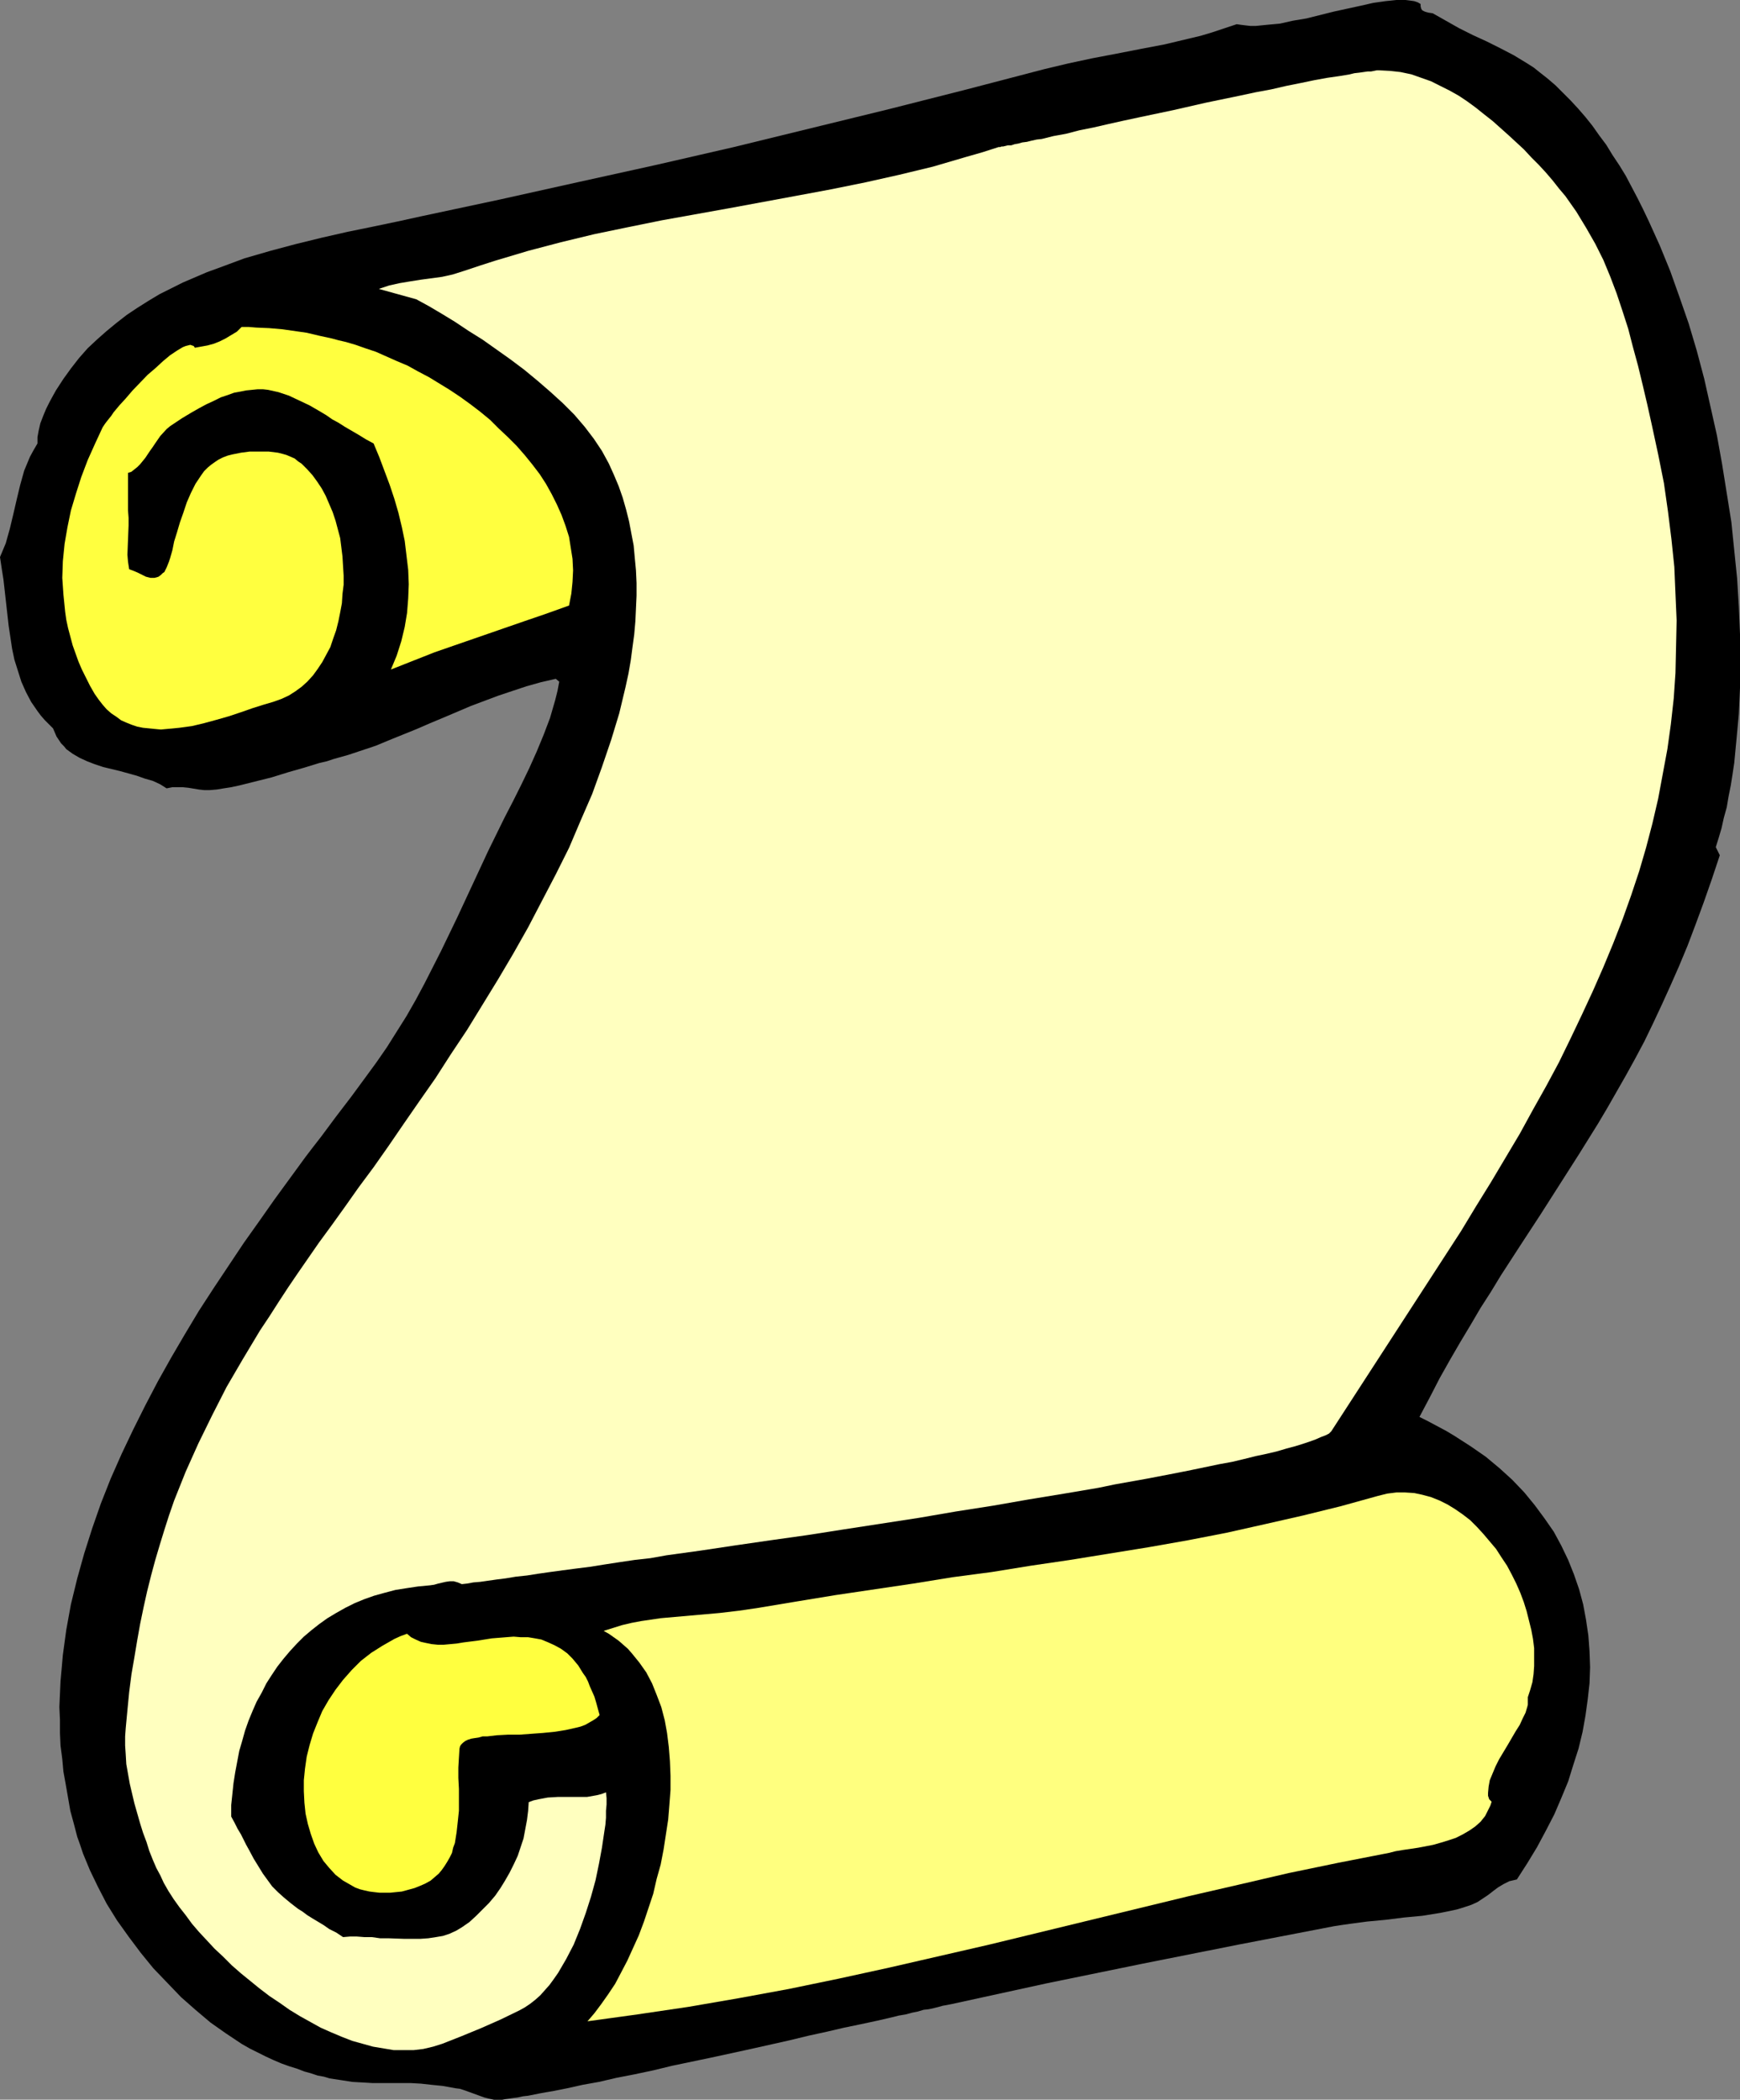
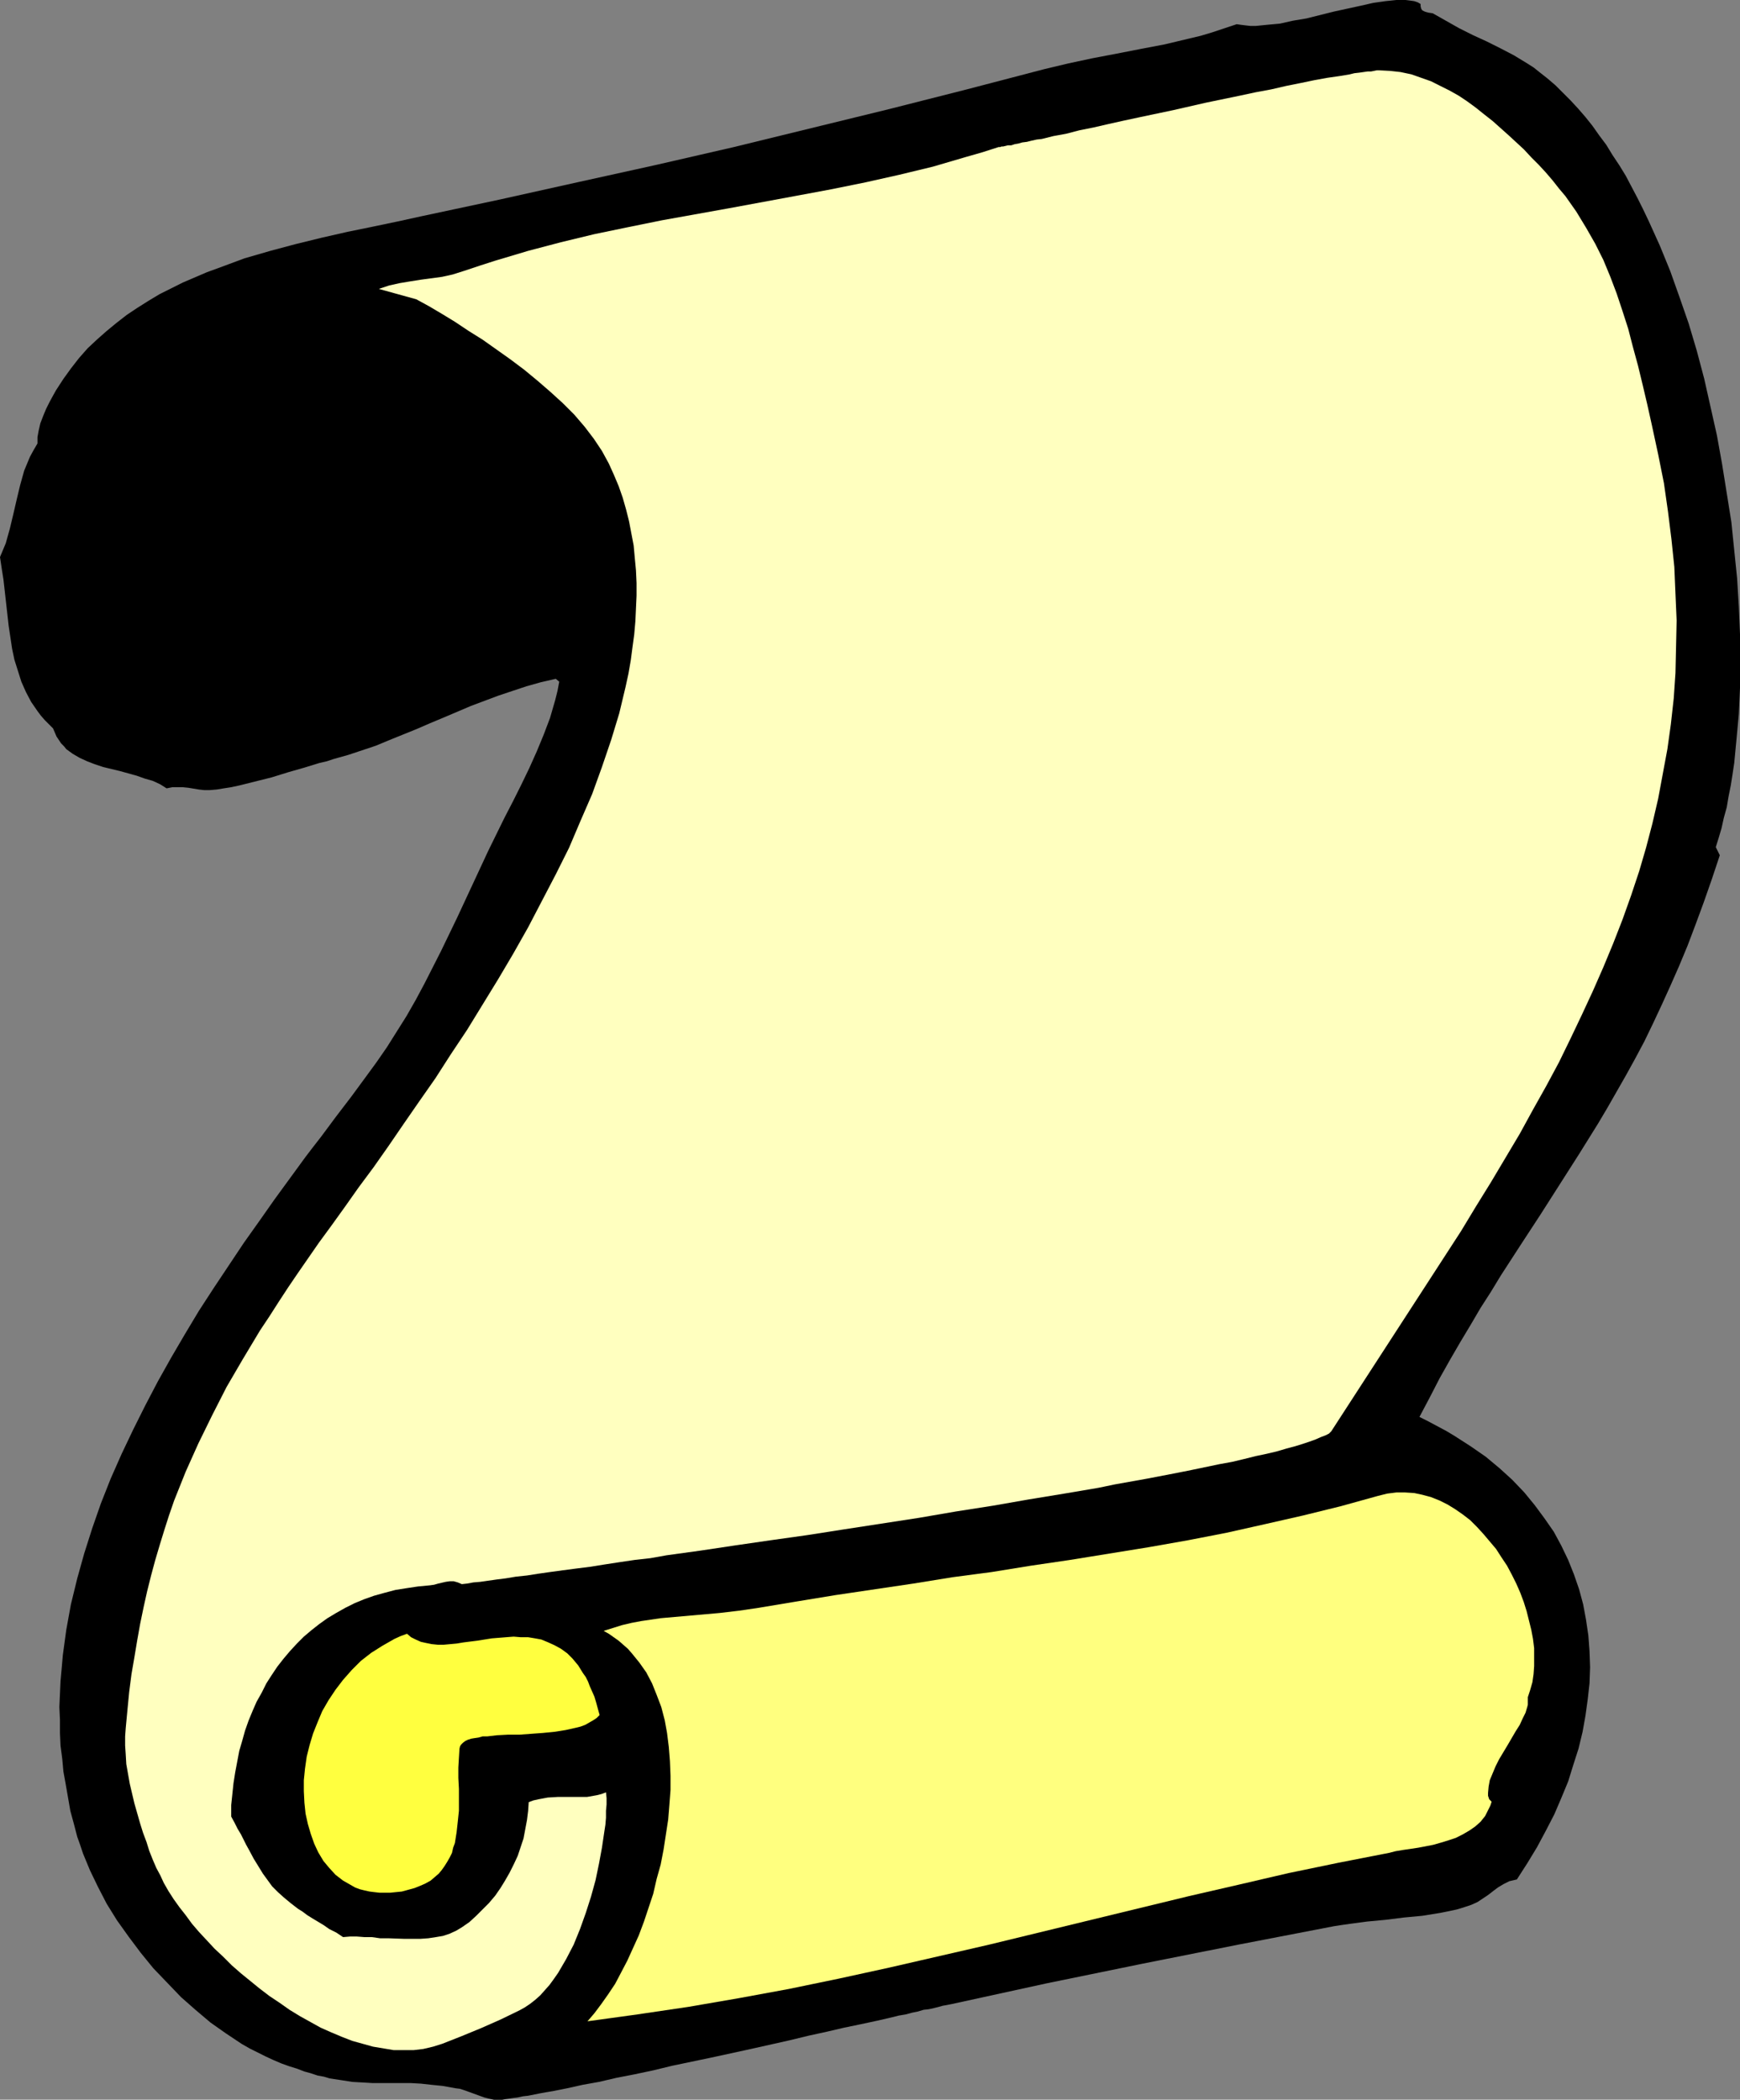
<svg xmlns="http://www.w3.org/2000/svg" xmlns:ns1="http://sodipodi.sourceforge.net/DTD/sodipodi-0.dtd" xmlns:ns2="http://www.inkscape.org/namespaces/inkscape" version="1.0" width="129.011mm" height="155.668mm" id="svg5" ns1:docname="Background 703.wmf">
  <rect width="100%" height="100%" fill="#808080" stroke="none" />
  <ns1:namedview id="namedview5" pagecolor="#ffffff" bordercolor="#000000" borderopacity="0.25" ns2:showpageshadow="2" ns2:pageopacity="0.0" ns2:pagecheckerboard="0" ns2:deskcolor="#d1d1d1" ns2:document-units="mm" />
  <defs id="defs1">
    <pattern id="WMFhbasepattern" patternUnits="userSpaceOnUse" width="6" height="6" x="0" y="0" />
  </defs>
  <path style="fill:#000000;fill-opacity:1;fill-rule:evenodd;stroke:none" d="m 398.094,1.131 v 0.646 l 0.162,0.646 0.323,0.485 0.646,0.323 0.485,0.162 0.646,0.162 1.131,0.162 3.716,2.101 3.716,2.101 3.878,1.939 3.878,1.778 3.878,1.939 3.716,1.939 3.716,2.262 1.777,1.131 1.616,1.293 2.262,1.778 2.262,1.939 2.1,2.101 2.1,2.101 2.1,2.262 2.1,2.424 1.939,2.424 1.939,2.747 1.939,2.585 1.777,2.909 1.939,2.909 1.777,2.909 1.616,3.07 1.616,3.07 1.616,3.232 1.616,3.393 3.07,6.787 2.908,7.11 2.585,7.272 2.585,7.433 2.262,7.595 2.1,7.918 1.777,7.918 1.777,7.918 1.454,8.08 1.293,8.08 1.293,8.08 0.808,7.918 0.808,7.918 0.485,7.918 0.323,7.756 v 7.595 7.433 l -0.323,7.272 -0.646,6.948 -0.323,3.393 -0.323,3.393 -0.485,3.232 -0.485,3.07 -0.646,3.232 -0.485,2.909 -0.808,2.909 -0.646,2.909 -0.808,2.747 -0.808,2.585 1.131,2.262 -2.262,6.787 -2.262,6.464 -2.262,6.14 -2.262,5.979 -2.423,5.817 -2.423,5.494 -2.423,5.333 -2.423,5.171 -2.423,5.009 -2.585,4.848 -2.585,4.686 -2.585,4.525 -2.585,4.525 -2.585,4.363 -5.332,8.564 -10.825,16.967 -5.493,8.403 -5.655,8.726 -2.747,4.525 -2.908,4.525 -2.747,4.686 -2.908,4.848 -2.908,5.009 -2.908,5.171 -2.747,5.333 -2.908,5.494 2.585,1.293 2.423,1.293 2.423,1.293 2.423,1.454 4.524,2.909 4.201,2.909 3.878,3.232 3.554,3.232 3.393,3.555 2.908,3.555 2.747,3.717 2.585,3.717 2.1,3.878 1.939,4.04 1.616,4.04 1.454,4.201 1.131,4.201 0.808,4.363 0.646,4.363 0.323,4.363 0.162,4.525 -0.162,4.525 -0.485,4.363 -0.646,4.686 -0.808,4.525 -1.131,4.686 -1.454,4.525 -1.454,4.686 -1.939,4.686 -1.939,4.525 -2.423,4.686 -2.423,4.525 -2.747,4.525 -2.908,4.525 -2.1,0.485 -1.616,0.808 -1.616,0.97 -1.293,0.97 -1.454,1.131 -1.454,0.97 -1.454,0.97 -1.777,0.808 -1.939,0.646 -2.1,0.646 -2.262,0.485 -2.423,0.485 -5.008,0.808 -5.17,0.485 -5.17,0.646 -5.17,0.485 -4.847,0.646 -2.262,0.323 -2.1,0.323 -26.82,5.171 -26.82,5.333 -26.82,5.494 -26.658,5.817 -0.808,0.162 -0.808,0.162 -0.969,0.162 -1.131,0.323 -1.293,0.323 -1.454,0.323 -1.454,0.162 -1.616,0.485 -1.616,0.323 -1.777,0.485 -1.939,0.323 -1.939,0.485 -4.201,0.97 -4.524,0.97 -4.685,0.97 -4.847,1.131 -5.17,1.131 -5.332,1.293 -10.825,2.424 -11.148,2.424 -10.825,2.262 -5.332,1.293 -5.332,1.131 -5.008,0.97 -4.847,1.131 -4.524,0.808 -4.362,0.97 -4.039,0.808 -1.939,0.323 -1.777,0.323 -3.231,0.646 -1.454,0.162 -1.454,0.323 -1.293,0.162 -1.131,0.162 -1.131,0.162 -0.808,0.162 h -0.808 -1.454 l -1.454,-0.323 -1.293,-0.323 -5.332,-1.939 -1.454,-0.485 -1.293,-0.162 -3.554,-0.646 -3.231,-0.323 -2.908,-0.323 -2.908,-0.162 h -5.332 -5.332 l -2.747,-0.162 -2.908,-0.162 -3.07,-0.485 -3.231,-0.485 -1.616,-0.485 -1.777,-0.323 -1.939,-0.646 -1.777,-0.485 -2.1,-0.808 -2.1,-0.646 -2.262,-0.808 -2.262,-0.97 -2.1,-0.97 -2.262,-1.131 -2.262,-1.131 -2.262,-1.293 -4.362,-2.909 -4.362,-3.07 -4.201,-3.555 -4.039,-3.555 -3.878,-4.04 -3.878,-4.04 -3.554,-4.363 -3.393,-4.525 -3.231,-4.525 -2.908,-4.686 -2.423,-4.686 -2.262,-4.686 -1.939,-4.686 -0.808,-2.424 -0.808,-2.262 -0.969,-3.717 -0.969,-3.555 -0.646,-3.717 -0.646,-3.717 -0.646,-3.555 -0.323,-3.555 -0.485,-3.717 -0.162,-3.555 v -3.717 l -0.162,-3.555 0.162,-3.717 0.162,-3.555 0.323,-3.555 0.323,-3.717 0.969,-7.11 1.293,-7.11 1.777,-7.272 1.939,-6.948 2.262,-7.11 2.423,-6.948 2.747,-6.948 3.07,-6.948 3.231,-6.787 3.393,-6.787 3.554,-6.787 3.716,-6.625 3.878,-6.625 3.878,-6.464 4.201,-6.464 4.201,-6.302 4.201,-6.302 4.362,-6.14 4.201,-5.979 8.724,-11.958 2.1,-2.747 2.262,-2.909 4.201,-5.656 4.201,-5.494 4.039,-5.494 3.07,-4.201 2.908,-4.201 2.747,-4.363 2.747,-4.363 2.585,-4.525 2.423,-4.525 4.685,-9.211 4.524,-9.372 4.362,-9.372 4.362,-9.372 4.524,-9.211 2.423,-4.686 2.262,-4.525 2.262,-4.686 2.1,-4.686 1.939,-4.686 1.777,-4.686 1.454,-5.009 0.646,-2.585 0.485,-2.585 -0.969,-0.808 -4.201,0.97 -4.039,1.131 -3.878,1.293 -3.878,1.293 -7.755,2.909 -7.594,3.232 -3.878,1.616 -3.716,1.616 -7.594,3.07 -3.878,1.616 -3.878,1.293 -3.878,1.293 -4.039,1.131 -1.939,0.646 -2.1,0.485 -4.201,1.293 -4.524,1.293 -4.685,1.454 -4.524,1.131 -4.524,1.131 -2.262,0.485 -2.1,0.323 -1.939,0.323 -1.939,0.162 h -1.616 l -1.454,-0.162 -2.908,-0.485 -1.616,-0.162 h -1.454 -1.454 l -1.616,0.323 -1.777,-1.131 -2.1,-0.97 -2.262,-0.646 -2.262,-0.808 -4.685,-1.293 -4.685,-1.131 -2.423,-0.808 -2.1,-0.808 -2.1,-0.97 -1.939,-1.131 -1.777,-1.293 -0.646,-0.808 -0.808,-0.808 -0.646,-0.97 -0.646,-0.97 -0.485,-1.131 -0.485,-1.131 -1.131,-1.131 -1.131,-1.131 -1.131,-1.293 -0.969,-1.293 -1.777,-2.585 -1.454,-2.747 L 5.978,191.001 5.008,187.93 4.039,184.86 3.393,181.79 2.908,178.558 2.423,175.326 0.969,162.399 0.485,159.329 0,156.097 l 0.808,-1.939 0.808,-1.939 1.131,-4.04 0.969,-4.04 0.969,-4.201 0.969,-4.04 1.131,-4.04 0.808,-1.939 0.808,-1.939 0.969,-1.778 1.131,-1.939 v -1.778 l 0.323,-1.778 0.485,-2.101 0.808,-2.101 0.808,-1.939 0.969,-1.939 0.969,-1.778 0.808,-1.454 2.1,-3.232 2.1,-2.909 2.262,-2.909 2.423,-2.747 2.585,-2.424 2.747,-2.424 2.747,-2.262 2.908,-2.262 2.908,-1.939 3.07,-1.939 3.231,-1.939 3.231,-1.616 3.231,-1.616 3.393,-1.454 3.393,-1.454 3.554,-1.293 6.947,-2.585 7.27,-2.101 7.27,-1.939 7.27,-1.778 7.109,-1.616 7.109,-1.454 6.947,-1.454 6.624,-1.454 21.973,-4.686 21.811,-4.848 21.973,-4.848 21.811,-5.009 21.811,-5.333 21.811,-5.333 21.65,-5.494 21.65,-5.656 6.786,-1.616 6.786,-1.454 6.786,-1.293 6.624,-1.293 6.786,-1.293 6.786,-1.616 3.393,-0.808 3.231,-0.97 3.393,-1.131 3.393,-1.131 1.131,0.162 1.293,0.162 1.454,0.162 h 1.454 l 1.616,-0.162 1.616,-0.162 3.554,-0.323 3.554,-0.808 3.878,-0.646 7.755,-1.939 3.716,-0.808 3.716,-0.808 3.554,-0.808 3.393,-0.485 1.616,-0.162 L 391.309,0 h 2.585 l 1.293,0.162 1.131,0.162 0.969,0.323 z" id="path1" />
  <path style="fill:#ffffbf;fill-opacity:1;fill-rule:evenodd;stroke:none" d="m 129.413,443.891 -1.131,-0.485 -1.131,-0.323 h -1.131 l -1.131,0.162 -2.1,0.485 -1.131,0.323 -1.131,0.162 -3.393,0.323 -3.231,0.485 -3.07,0.485 -3.07,0.808 -2.908,0.808 -2.747,0.97 -2.747,1.131 -2.585,1.293 -2.585,1.454 -2.423,1.454 -2.262,1.616 -2.262,1.778 -2.1,1.778 -1.939,1.939 -1.939,2.101 -1.777,2.101 -1.777,2.262 -1.616,2.424 -1.454,2.262 -1.293,2.585 -1.454,2.585 -1.131,2.585 -1.131,2.747 -0.969,2.747 -0.808,2.909 -0.808,2.747 -1.131,5.979 -0.485,3.07 -0.323,3.07 -0.323,3.07 v 3.232 l 0.969,1.778 0.808,1.616 0.969,1.616 0.808,1.616 0.646,1.293 0.808,1.454 1.293,2.424 1.293,2.101 1.293,2.101 1.293,1.778 1.293,1.778 1.616,1.616 1.616,1.454 1.939,1.616 2.1,1.616 1.293,0.808 1.293,0.97 1.293,0.808 1.616,0.97 1.616,0.97 1.616,1.131 1.939,0.97 1.939,1.293 1.939,-0.162 h 1.939 l 2.1,0.162 h 2.1 l 2.262,0.323 h 2.262 l 4.524,0.162 h 2.262 2.262 l 2.262,-0.162 2.1,-0.323 1.939,-0.323 1.939,-0.646 1.777,-0.808 1.616,-0.97 2.1,-1.454 1.939,-1.778 1.777,-1.778 1.777,-1.778 1.777,-2.101 1.454,-2.101 1.293,-2.101 1.293,-2.262 1.131,-2.262 1.131,-2.424 0.808,-2.424 0.808,-2.424 0.485,-2.585 0.485,-2.585 0.323,-2.585 0.162,-2.424 1.293,-0.485 1.454,-0.323 2.585,-0.485 2.747,-0.162 h 5.493 2.747 l 2.747,-0.485 1.293,-0.323 1.293,-0.485 0.162,1.616 v 1.778 l -0.162,1.778 v 1.939 l -0.162,1.939 -0.323,2.101 -0.646,4.363 -0.808,4.363 -0.969,4.686 -1.293,4.686 -1.454,4.525 -1.616,4.525 -1.777,4.363 -2.1,4.04 -1.131,1.939 -1.131,1.939 -1.131,1.616 -1.293,1.778 -1.293,1.454 -1.293,1.454 -1.454,1.293 -1.454,1.131 -1.454,0.97 -1.454,0.808 -5.332,2.585 -5.493,2.424 -5.493,2.262 -5.332,2.101 -2.585,0.808 -2.747,0.646 -2.747,0.323 h -2.585 -2.908 l -2.908,-0.485 -2.908,-0.485 -2.908,-0.808 -2.908,-0.808 -2.908,-1.131 -3.07,-1.293 -2.908,-1.293 -2.908,-1.616 -2.908,-1.616 -2.908,-1.778 -2.747,-1.939 -2.908,-1.939 -2.747,-2.101 -2.585,-2.101 -2.585,-2.101 -2.585,-2.262 -2.423,-2.424 -2.423,-2.262 -2.1,-2.262 -2.262,-2.424 -1.939,-2.262 -1.777,-2.424 -1.777,-2.262 -1.616,-2.262 -1.454,-2.262 -1.293,-2.262 -0.969,-2.101 -1.131,-2.101 -0.969,-2.262 -0.969,-2.424 -0.808,-2.585 -0.969,-2.585 -0.808,-2.585 -1.616,-5.656 -1.293,-5.494 -0.485,-2.747 -0.485,-2.747 -0.162,-2.747 -0.162,-2.424 v -2.585 l 0.162,-2.262 0.485,-5.171 0.485,-5.009 0.646,-5.009 0.808,-4.686 0.808,-4.848 0.808,-4.525 0.969,-4.686 0.969,-4.363 1.131,-4.525 1.131,-4.201 1.293,-4.363 1.293,-4.201 1.293,-4.04 1.454,-4.201 1.616,-4.04 1.616,-4.04 3.554,-7.918 3.878,-7.918 4.039,-7.918 4.524,-7.756 2.423,-4.04 2.423,-4.04 2.585,-3.878 2.585,-4.04 2.747,-4.201 2.747,-4.04 2.908,-4.201 2.908,-4.201 1.777,-2.424 1.777,-2.424 3.716,-5.171 3.878,-5.494 4.201,-5.656 4.201,-5.979 4.201,-6.14 4.362,-6.302 4.524,-6.464 4.362,-6.787 4.524,-6.787 4.362,-7.11 4.362,-7.11 4.201,-7.11 4.201,-7.433 3.878,-7.433 3.878,-7.433 3.716,-7.433 3.231,-7.595 3.231,-7.433 2.747,-7.595 2.585,-7.595 1.131,-3.717 1.131,-3.717 1.777,-7.433 0.808,-3.717 0.646,-3.717 0.485,-3.717 0.485,-3.555 0.323,-3.717 0.162,-3.555 0.162,-3.555 v -3.555 l -0.162,-3.555 -0.323,-3.393 -0.323,-3.555 -0.646,-3.393 -0.646,-3.393 -0.808,-3.232 -0.969,-3.393 -1.131,-3.232 -1.293,-3.07 -1.454,-3.232 -0.969,-1.778 -0.969,-1.778 -2.262,-3.393 -2.585,-3.393 -2.908,-3.393 -3.231,-3.232 -3.554,-3.232 -3.554,-3.07 -3.716,-3.07 -3.878,-2.909 -3.878,-2.747 -3.878,-2.747 -3.878,-2.424 -3.878,-2.585 -3.716,-2.262 -3.554,-2.101 -3.554,-1.939 -10.502,-2.909 2.908,-0.97 2.908,-0.646 2.908,-0.485 3.07,-0.485 5.978,-0.808 2.908,-0.646 3.07,-0.97 4.362,-1.454 4.524,-1.454 9.209,-2.747 9.209,-2.424 9.371,-2.262 9.371,-1.939 9.532,-1.939 18.903,-3.393 19.226,-3.555 9.532,-1.778 9.532,-1.939 9.371,-2.101 9.371,-2.262 9.371,-2.747 4.524,-1.293 4.524,-1.454 h 0.485 l 0.323,-0.162 h 0.485 l 0.646,-0.162 0.646,-0.162 h 0.969 l 0.969,-0.323 0.969,-0.162 1.131,-0.323 1.293,-0.162 1.293,-0.323 1.454,-0.323 1.454,-0.162 3.231,-0.808 3.554,-0.646 3.716,-0.97 4.039,-0.808 4.201,-0.97 4.362,-0.97 4.524,-0.97 9.209,-1.939 9.209,-2.101 9.371,-1.939 4.524,-0.97 4.362,-0.808 4.201,-0.97 4.039,-0.808 3.878,-0.808 3.554,-0.646 3.393,-0.485 2.908,-0.485 1.293,-0.323 1.454,-0.162 1.131,-0.162 1.131,-0.162 h 0.969 l 0.808,-0.162 0.808,-0.162 h 0.646 l 3.07,0.162 2.908,0.323 3.07,0.646 2.747,0.97 2.747,0.97 2.585,1.293 2.585,1.293 2.585,1.454 2.423,1.616 2.423,1.778 2.423,1.939 2.262,1.778 4.524,4.04 4.201,3.878 2.1,2.262 2.1,2.101 1.939,2.101 1.939,2.262 1.777,2.262 1.777,2.101 3.07,4.363 2.747,4.525 2.585,4.525 2.262,4.525 1.939,4.686 1.777,4.686 1.616,4.848 1.616,5.009 1.293,5.009 1.454,5.333 1.293,5.333 1.293,5.494 1.293,5.817 1.777,8.241 1.616,8.08 1.131,7.918 0.969,7.756 0.808,7.756 0.323,7.595 0.323,7.433 -0.162,7.433 -0.162,7.272 -0.485,7.11 -0.808,7.272 -0.969,6.948 -1.293,6.948 -1.293,6.948 -1.616,6.948 -1.777,6.787 -1.939,6.625 -2.262,6.787 -2.423,6.787 -2.585,6.625 -2.747,6.625 -2.908,6.625 -3.07,6.625 -3.231,6.787 -3.231,6.625 -3.554,6.625 -3.716,6.625 -3.716,6.787 -4.039,6.787 -4.039,6.787 -4.201,6.787 -4.201,6.948 -36.352,56.072 -0.646,0.646 -0.969,0.485 -1.293,0.485 -1.454,0.646 -1.777,0.646 -1.939,0.646 -2.1,0.646 -2.423,0.646 -2.747,0.808 -2.747,0.646 -3.07,0.646 -3.231,0.808 -3.393,0.808 -3.554,0.646 -3.878,0.808 -3.878,0.808 -4.039,0.808 -4.201,0.808 -4.201,0.808 -4.524,0.808 -4.524,0.808 -4.685,0.97 -9.532,1.616 -9.855,1.616 -10.179,1.778 -10.34,1.616 -10.34,1.778 -21.003,3.232 -10.34,1.616 -10.34,1.454 -10.017,1.454 -9.694,1.454 -4.685,0.646 -4.685,0.646 -4.524,0.808 -4.362,0.485 -4.362,0.646 -4.201,0.646 -4.039,0.646 -3.878,0.485 -3.716,0.485 -3.554,0.485 -3.393,0.485 -3.07,0.485 -3.07,0.323 -2.908,0.485 -2.585,0.323 -2.262,0.323 -2.262,0.323 -1.939,0.162 -1.777,0.323 z" id="path2" />
-   <path style="fill:#ffff3f;fill-opacity:1;fill-rule:evenodd;stroke:none" d="m 159.464,169.671 -6.301,2.262 -6.139,2.101 -12.602,4.363 -12.602,4.363 -6.139,2.424 -6.139,2.424 1.616,-3.878 1.293,-4.04 0.969,-4.04 0.646,-3.878 0.323,-4.04 0.162,-4.04 -0.162,-4.04 -0.485,-4.04 -0.485,-4.04 -0.808,-3.878 -0.969,-4.04 -1.131,-3.878 -1.293,-3.878 -1.454,-3.878 -1.454,-3.878 -1.616,-3.878 -2.1,-1.131 -2.1,-1.293 -1.939,-1.131 -1.939,-1.131 -1.777,-1.131 -1.777,-0.97 -1.616,-1.131 -1.616,-0.97 -3.07,-1.778 -3.07,-1.454 -2.747,-1.293 -2.908,-0.97 -1.454,-0.323 -1.454,-0.323 -1.454,-0.162 h -1.454 l -1.616,0.162 -1.616,0.162 -1.616,0.323 -1.777,0.323 -1.777,0.646 -1.939,0.646 -1.939,0.97 -2.1,0.97 -2.1,1.131 -2.262,1.293 -2.423,1.454 -2.423,1.616 -0.969,0.646 -0.969,0.808 -1.777,1.939 -1.454,2.101 -0.646,0.97 -0.808,1.131 -1.293,1.939 -1.454,1.778 -0.808,0.808 -0.808,0.646 -0.808,0.646 -0.969,0.323 v 10.503 l 0.162,2.101 v 2.101 l -0.162,4.04 -0.162,4.201 0.162,1.939 0.323,2.101 1.293,0.485 1.131,0.485 2.262,1.131 1.293,0.323 h 1.131 l 0.646,-0.162 0.485,-0.162 0.646,-0.485 0.485,-0.485 0.485,-0.323 0.323,-0.646 0.323,-0.646 0.323,-0.808 0.323,-0.808 0.323,-0.97 0.646,-2.262 0.485,-2.424 0.808,-2.585 0.808,-2.747 0.969,-2.747 0.969,-2.909 1.131,-2.585 1.293,-2.585 1.616,-2.424 0.808,-1.131 0.969,-0.97 0.969,-0.808 1.131,-0.808 0.969,-0.646 1.293,-0.646 1.293,-0.485 1.293,-0.323 2.423,-0.485 2.423,-0.323 h 2.747 2.585 l 2.585,0.323 1.293,0.323 1.131,0.323 1.131,0.485 1.131,0.485 0.969,0.808 0.969,0.646 1.616,1.616 1.454,1.616 1.293,1.778 1.293,1.939 1.131,2.101 0.969,2.262 0.969,2.262 0.808,2.424 0.646,2.424 0.646,2.424 0.323,2.585 0.323,2.585 0.162,2.747 0.162,2.585 v 2.585 l -0.323,2.585 -0.162,2.585 -0.485,2.585 -0.485,2.424 -0.646,2.585 -0.808,2.262 -0.808,2.424 -1.131,2.101 -1.131,2.101 -1.293,1.939 -1.293,1.778 -1.616,1.778 -1.616,1.454 -1.777,1.293 -1.777,1.131 -2.1,0.97 -2.262,0.808 -2.747,0.808 -3.07,0.97 -3.231,1.131 -3.393,1.131 -3.393,0.97 -3.554,0.97 -3.393,0.808 -3.554,0.485 -3.393,0.323 -1.777,0.162 -1.777,-0.162 -1.616,-0.162 -1.616,-0.162 -1.616,-0.323 -1.454,-0.485 -1.616,-0.646 -1.454,-0.646 -1.293,-0.97 -1.454,-0.97 -1.293,-1.131 -1.131,-1.293 -1.131,-1.454 -1.131,-1.616 -1.293,-2.262 -1.131,-2.262 -1.131,-2.262 -0.969,-2.262 -0.808,-2.262 -0.808,-2.262 -0.646,-2.424 -0.646,-2.424 -0.485,-2.262 -0.323,-2.262 -0.485,-4.848 -0.323,-4.686 0.162,-4.686 0.485,-4.848 0.808,-4.686 0.969,-4.686 1.454,-4.848 1.454,-4.525 1.777,-4.686 2.1,-4.686 2.1,-4.525 0.323,-0.485 0.323,-0.485 0.485,-0.646 0.646,-0.808 0.646,-0.808 0.646,-0.97 1.616,-1.939 1.777,-1.939 1.939,-2.262 4.201,-4.363 2.262,-1.939 2.1,-1.939 1.939,-1.616 0.969,-0.646 0.969,-0.646 0.808,-0.485 0.808,-0.485 0.808,-0.323 0.646,-0.162 0.646,-0.162 0.485,0.162 0.485,0.162 0.323,0.485 1.777,-0.323 1.777,-0.323 1.777,-0.485 1.616,-0.646 1.616,-0.808 1.616,-0.97 1.616,-0.97 1.293,-1.293 h 2.1 l 1.939,0.162 3.716,0.162 3.716,0.323 3.393,0.485 3.393,0.485 3.393,0.808 3.716,0.808 1.777,0.485 2.1,0.485 2.747,0.808 2.747,0.97 2.908,0.97 2.908,1.293 2.908,1.293 3.07,1.293 2.908,1.616 3.07,1.616 2.908,1.778 2.908,1.778 2.908,1.939 2.908,2.101 2.747,2.101 2.747,2.262 2.423,2.424 2.585,2.424 2.423,2.424 2.262,2.585 2.1,2.585 2.1,2.747 1.777,2.747 1.616,2.909 1.454,2.909 1.293,2.909 1.131,3.07 0.969,3.07 0.485,3.07 0.485,3.07 0.162,3.232 -0.162,3.232 -0.323,3.232 z" id="path3" />
-   <path style="fill:#ffff7f;fill-opacity:1;fill-rule:evenodd;stroke:none" d="m 428.145,475.563 v 0.646 0.646 0.808 l -0.162,0.646 -0.485,1.616 -0.808,1.616 -0.808,1.778 -1.131,1.778 -2.262,3.878 -2.423,4.04 -0.969,1.939 -0.808,1.939 -0.808,1.939 -0.323,1.778 -0.162,1.778 v 0.808 l 0.323,0.97 0.646,0.646 v 0.162 l -0.323,0.97 -0.485,0.97 -0.969,1.939 -1.293,1.616 -1.454,1.293 -1.616,1.131 -1.939,1.131 -1.939,0.97 -1.939,0.646 -2.1,0.646 -2.262,0.646 -4.201,0.808 -4.362,0.646 -1.939,0.323 -1.939,0.485 -14.056,2.747 -14.056,2.909 -13.895,3.232 -14.056,3.232 -27.951,6.787 -27.951,6.787 -14.056,3.232 -14.056,3.232 -14.056,3.07 -14.056,2.909 -14.056,2.585 -14.056,2.424 -14.218,2.101 -14.056,1.939 1.939,-2.262 1.939,-2.585 1.939,-2.747 1.939,-2.909 1.616,-3.07 1.777,-3.393 1.616,-3.555 1.616,-3.555 1.454,-3.878 1.293,-3.878 1.293,-3.878 0.969,-4.201 1.131,-4.04 0.808,-4.201 0.646,-4.201 0.646,-4.201 0.323,-4.04 0.323,-4.201 v -4.04 l -0.162,-4.04 -0.323,-4.04 -0.485,-3.878 -0.646,-3.555 -0.969,-3.717 -1.293,-3.393 -1.293,-3.232 -1.616,-3.07 -1.939,-2.747 -2.1,-2.585 -1.131,-1.293 -1.293,-1.131 -1.293,-1.131 -2.747,-1.939 -1.454,-0.808 2.585,-0.808 2.585,-0.808 2.747,-0.646 2.585,-0.485 5.493,-0.808 5.493,-0.485 5.493,-0.485 5.493,-0.485 5.493,-0.646 5.493,-0.808 10.663,-1.778 10.825,-1.778 21.811,-3.232 10.986,-1.778 10.986,-1.454 10.986,-1.778 10.986,-1.616 10.986,-1.778 10.986,-1.778 10.986,-1.939 10.825,-2.101 10.825,-2.424 10.663,-2.424 10.502,-2.585 10.502,-2.909 2.585,-0.646 2.585,-0.323 h 2.423 l 2.585,0.162 2.262,0.485 2.423,0.646 2.423,0.97 2.262,1.131 2.1,1.293 2.1,1.454 2.1,1.616 1.939,1.939 1.777,1.939 1.777,2.101 1.777,2.101 1.454,2.262 1.616,2.424 1.293,2.424 1.293,2.585 1.131,2.585 0.969,2.585 0.808,2.585 0.646,2.585 0.646,2.585 0.485,2.585 0.323,2.585 v 2.585 2.424 l -0.162,2.262 -0.323,2.262 -0.646,2.262 z" id="path4" />
+   <path style="fill:#ffff7f;fill-opacity:1;fill-rule:evenodd;stroke:none" d="m 428.145,475.563 v 0.646 0.646 0.808 l -0.162,0.646 -0.485,1.616 -0.808,1.616 -0.808,1.778 -1.131,1.778 -2.262,3.878 -2.423,4.04 -0.969,1.939 -0.808,1.939 -0.808,1.939 -0.323,1.778 -0.162,1.778 v 0.808 l 0.323,0.97 0.646,0.646 v 0.162 l -0.323,0.97 -0.485,0.97 -0.969,1.939 -1.293,1.616 -1.454,1.293 -1.616,1.131 -1.939,1.131 -1.939,0.97 -1.939,0.646 -2.1,0.646 -2.262,0.646 -4.201,0.808 -4.362,0.646 -1.939,0.323 -1.939,0.485 -14.056,2.747 -14.056,2.909 -13.895,3.232 -14.056,3.232 -27.951,6.787 -27.951,6.787 -14.056,3.232 -14.056,3.232 -14.056,3.07 -14.056,2.909 -14.056,2.585 -14.056,2.424 -14.218,2.101 -14.056,1.939 1.939,-2.262 1.939,-2.585 1.939,-2.747 1.939,-2.909 1.616,-3.07 1.777,-3.393 1.616,-3.555 1.616,-3.555 1.454,-3.878 1.293,-3.878 1.293,-3.878 0.969,-4.201 1.131,-4.04 0.808,-4.201 0.646,-4.201 0.646,-4.201 0.323,-4.04 0.323,-4.201 v -4.04 l -0.162,-4.04 -0.323,-4.04 -0.485,-3.878 -0.646,-3.555 -0.969,-3.717 -1.293,-3.393 -1.293,-3.232 -1.616,-3.07 -1.939,-2.747 -2.1,-2.585 -1.131,-1.293 -1.293,-1.131 -1.293,-1.131 -2.747,-1.939 -1.454,-0.808 2.585,-0.808 2.585,-0.808 2.747,-0.646 2.585,-0.485 5.493,-0.808 5.493,-0.485 5.493,-0.485 5.493,-0.485 5.493,-0.646 5.493,-0.808 10.663,-1.778 10.825,-1.778 21.811,-3.232 10.986,-1.778 10.986,-1.454 10.986,-1.778 10.986,-1.616 10.986,-1.778 10.986,-1.778 10.986,-1.939 10.825,-2.101 10.825,-2.424 10.663,-2.424 10.502,-2.585 10.502,-2.909 2.585,-0.646 2.585,-0.323 h 2.423 l 2.585,0.162 2.262,0.485 2.423,0.646 2.423,0.97 2.262,1.131 2.1,1.293 2.1,1.454 2.1,1.616 1.939,1.939 1.777,1.939 1.777,2.101 1.777,2.101 1.454,2.262 1.616,2.424 1.293,2.424 1.293,2.585 1.131,2.585 0.969,2.585 0.808,2.585 0.646,2.585 0.646,2.585 0.485,2.585 0.323,2.585 v 2.585 2.424 l -0.162,2.262 -0.323,2.262 -0.646,2.262 " id="path4" />
  <path style="fill:#ffff3f;fill-opacity:1;fill-rule:evenodd;stroke:none" d="m 168.027,480.572 -0.808,0.808 -0.969,0.646 -1.131,0.646 -1.131,0.646 -1.293,0.485 -1.293,0.323 -2.908,0.646 -3.07,0.485 -3.231,0.323 -6.624,0.485 h -3.231 l -3.07,0.162 -2.747,0.323 h -1.293 l -1.131,0.323 -1.131,0.162 -0.969,0.162 -0.969,0.323 -0.646,0.323 -0.646,0.485 -0.485,0.485 -0.323,0.485 -0.162,0.646 -0.162,2.585 -0.162,2.747 v 2.909 l 0.162,3.07 v 6.14 l -0.323,3.07 -0.323,2.909 -0.485,3.07 -0.485,1.293 -0.323,1.454 -0.646,1.293 -0.646,1.131 -0.808,1.293 -0.808,1.131 -0.808,0.97 -1.131,0.97 -1.131,0.97 -1.454,0.808 -1.454,0.646 -1.616,0.646 -1.777,0.485 -1.777,0.485 -1.616,0.162 -1.616,0.162 h -1.616 -1.454 l -1.454,-0.162 -1.293,-0.162 -1.454,-0.323 -1.293,-0.323 -1.293,-0.485 -1.131,-0.646 -1.131,-0.646 -1.131,-0.646 -2.1,-1.616 -1.777,-1.939 -1.616,-1.939 -1.454,-2.424 -1.131,-2.424 -0.969,-2.747 -0.808,-2.747 -0.646,-2.909 -0.323,-3.07 -0.162,-3.232 v -3.07 l 0.323,-3.232 0.485,-3.393 0.808,-3.232 0.969,-3.232 1.293,-3.232 1.293,-3.07 1.777,-3.07 1.939,-2.909 2.1,-2.747 2.423,-2.747 2.585,-2.585 2.908,-2.262 3.07,-1.939 3.393,-1.939 1.777,-0.808 1.777,-0.646 1.131,0.97 1.293,0.646 1.454,0.646 1.454,0.323 1.616,0.323 1.616,0.162 h 1.777 l 1.777,-0.162 1.777,-0.162 1.939,-0.323 3.878,-0.485 4.039,-0.646 4.039,-0.323 2.1,-0.162 1.939,0.162 h 2.1 l 1.939,0.323 1.777,0.323 1.939,0.808 1.777,0.808 1.777,0.97 1.777,1.293 1.454,1.454 1.616,1.939 1.293,2.101 0.808,1.131 0.646,1.293 0.485,1.293 0.646,1.454 0.646,1.454 0.485,1.616 0.485,1.778 z" id="path5" />
</svg>